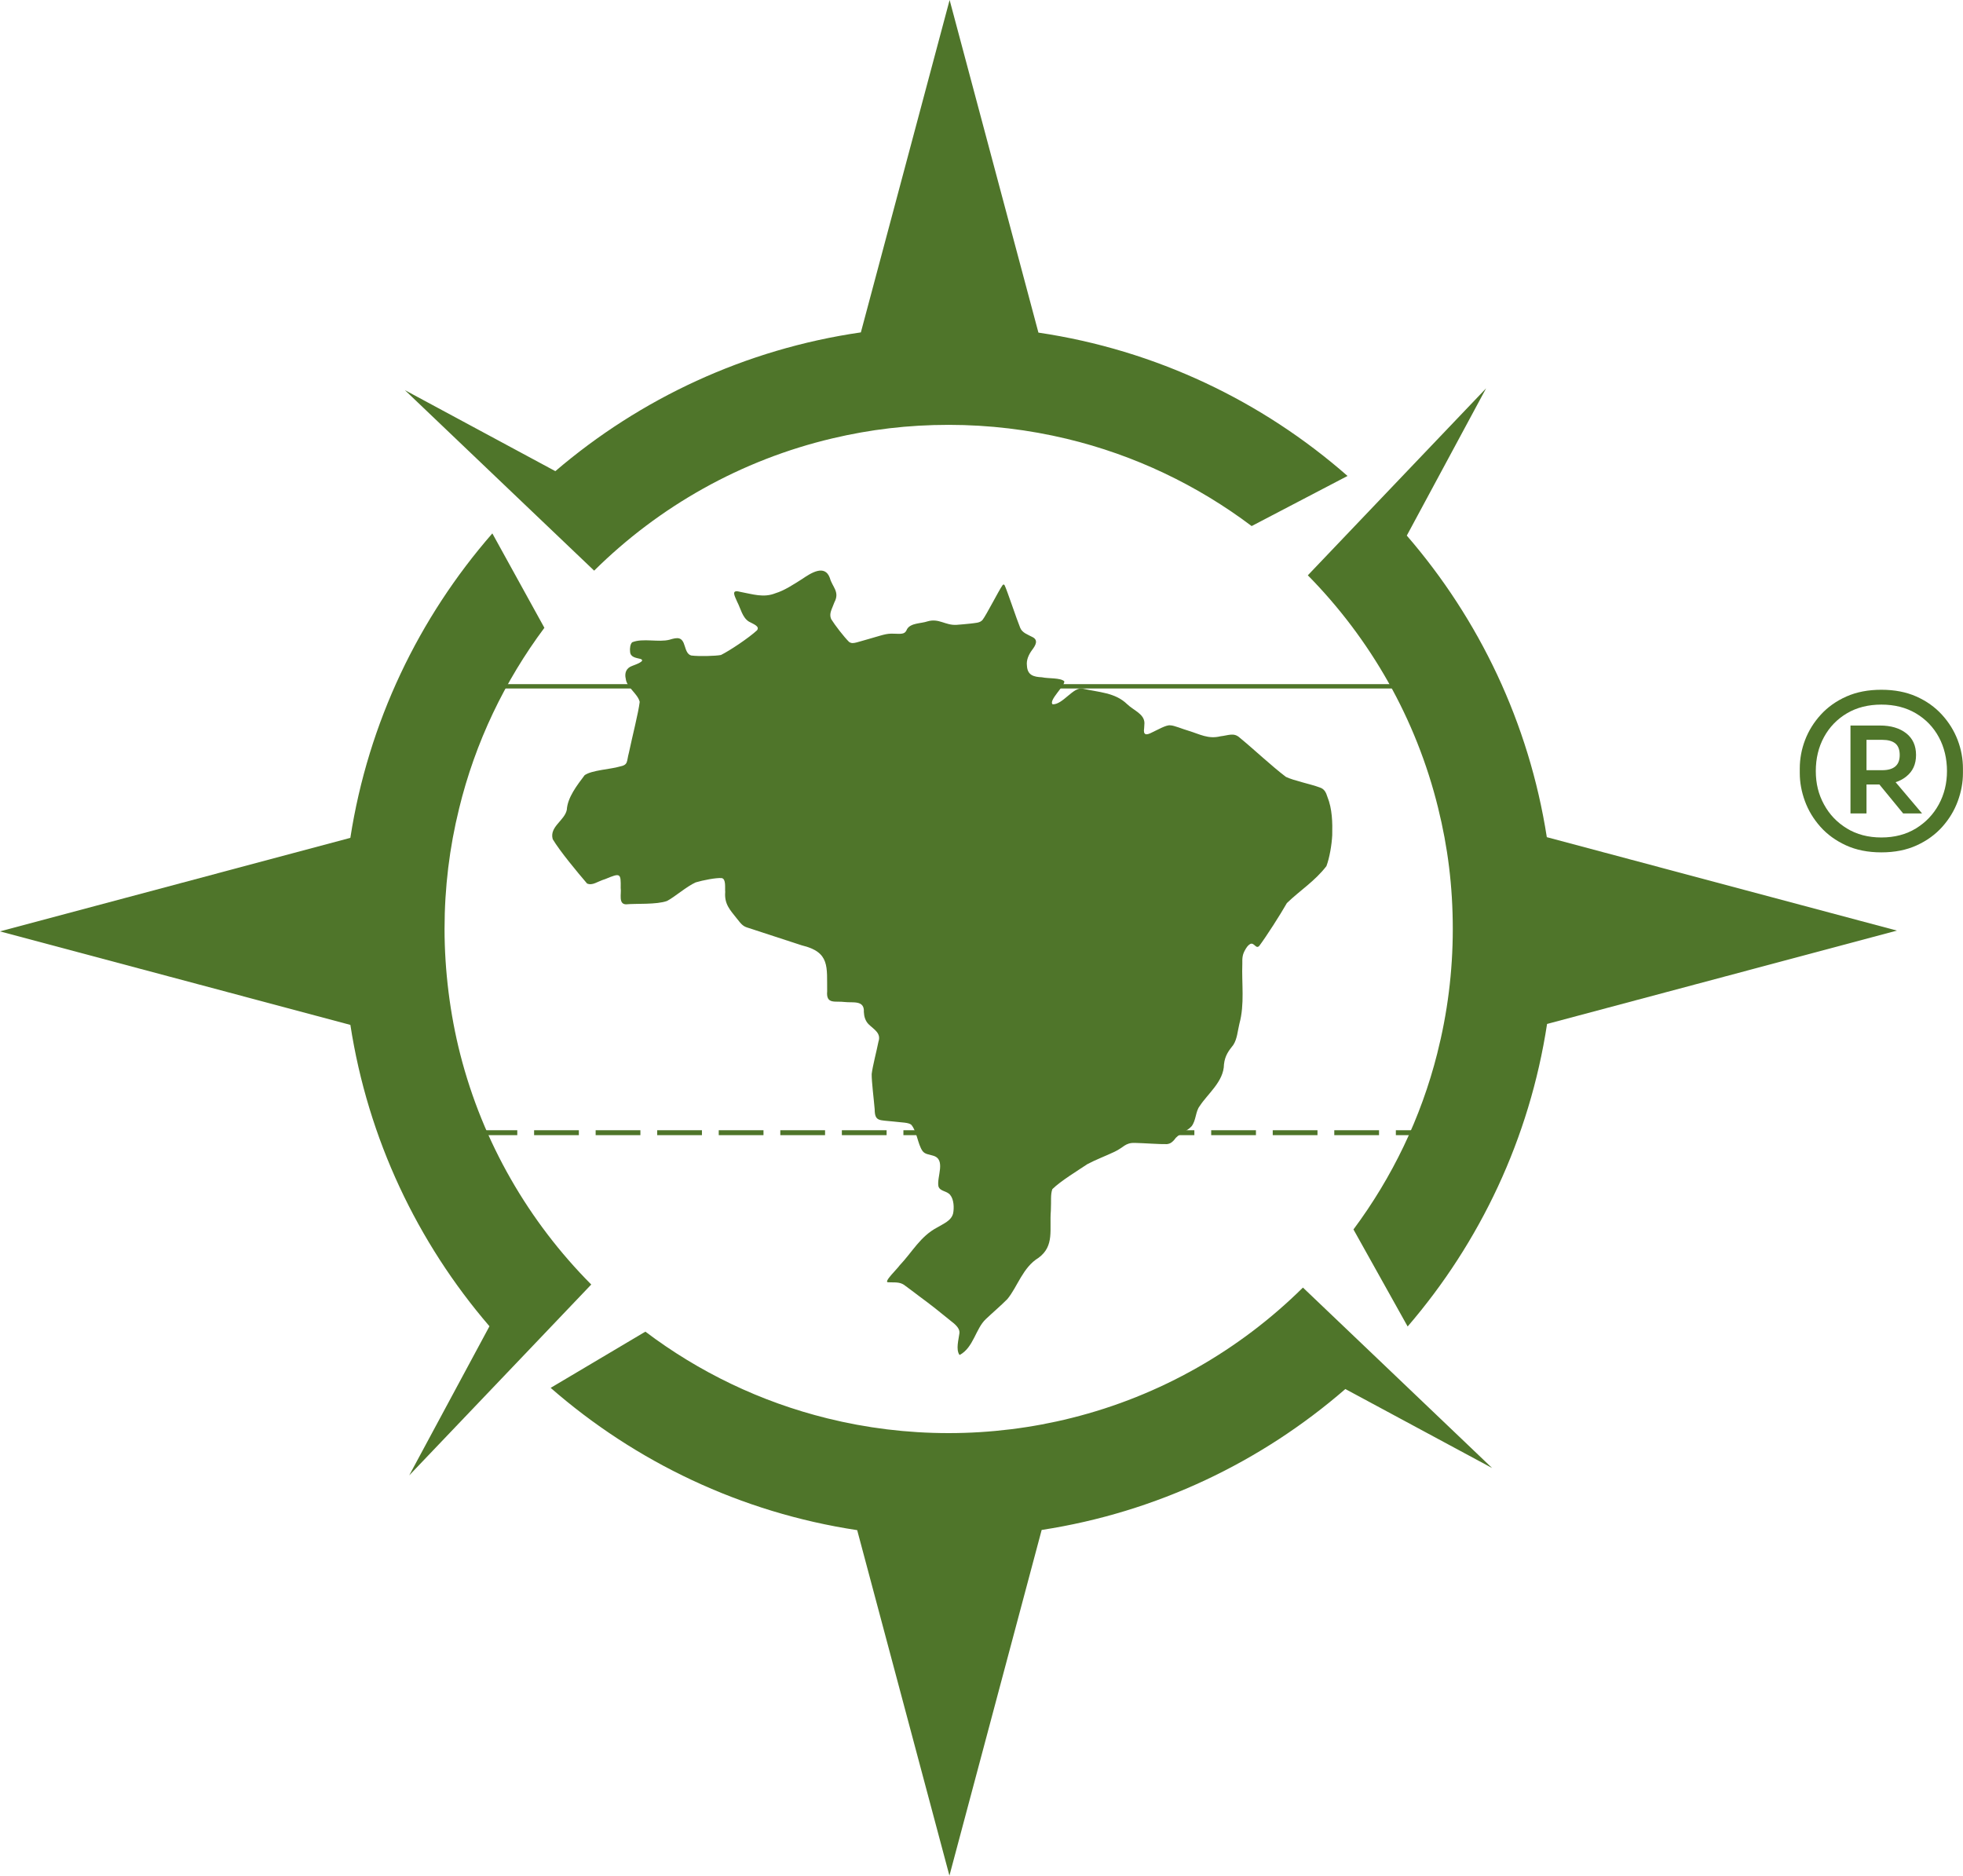
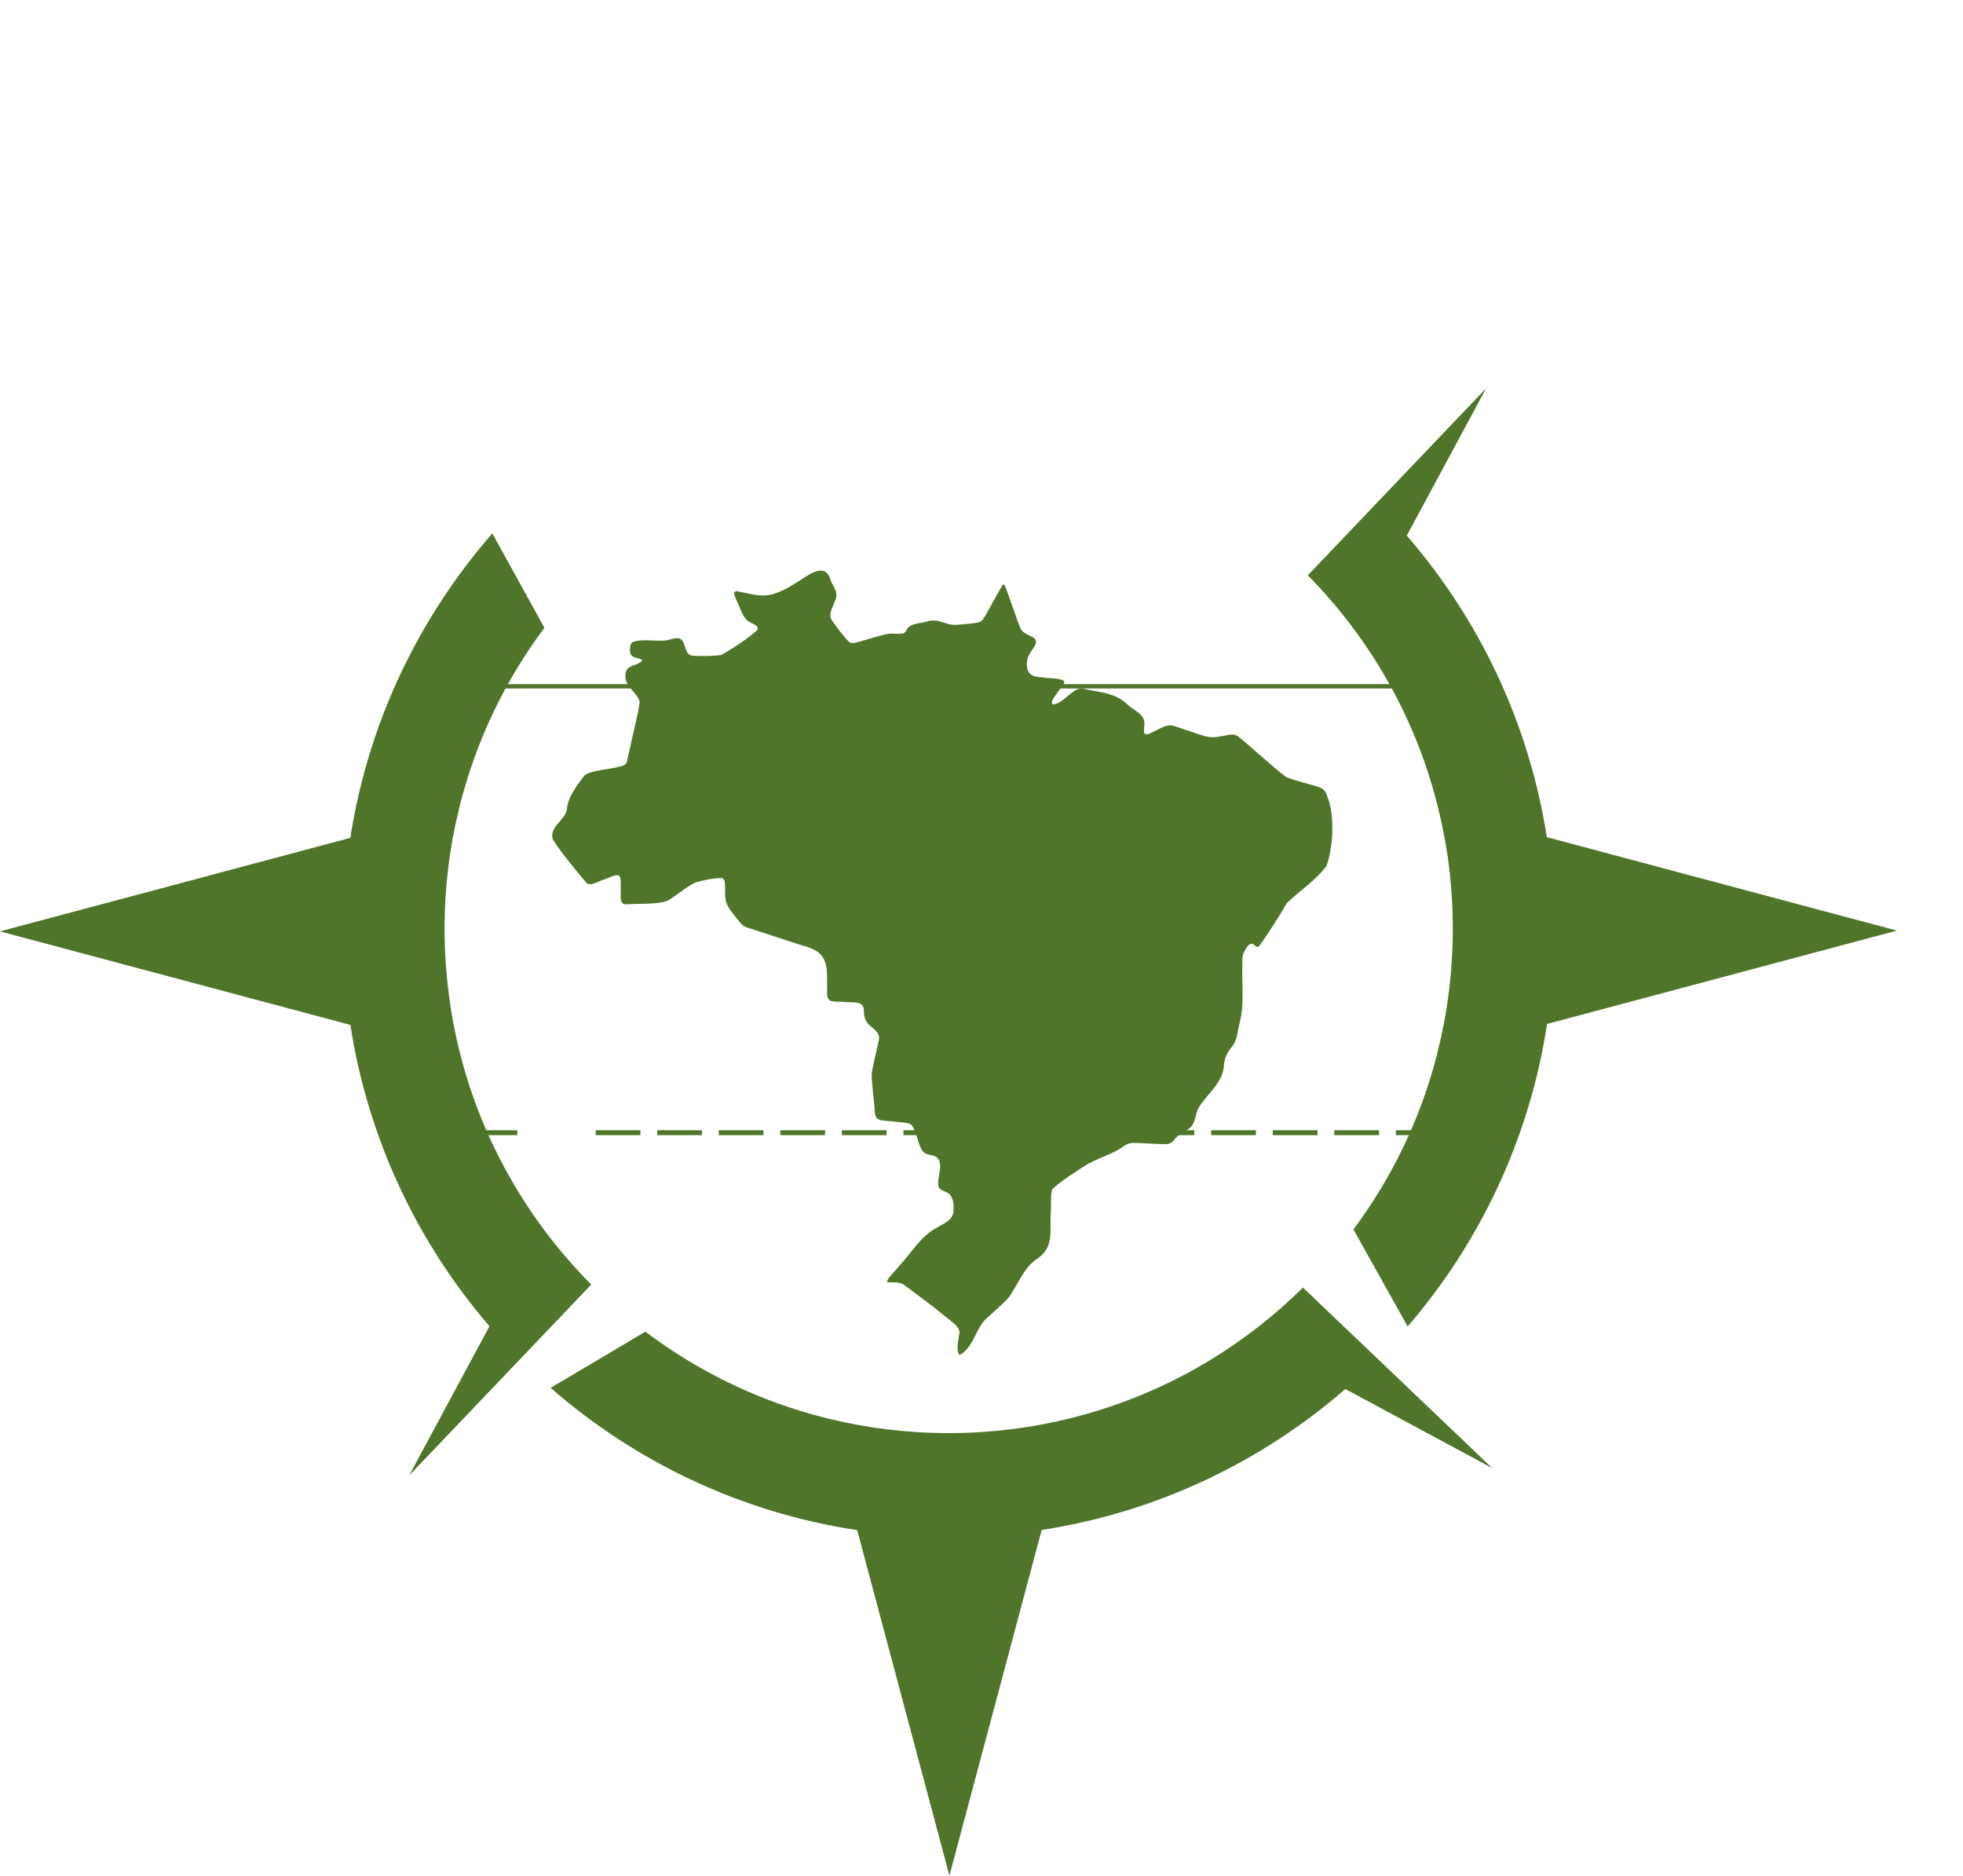
<svg xmlns="http://www.w3.org/2000/svg" id="Camada_2" data-name="Camada 2" viewBox="0 0 709.34 677.71">
  <defs>
    <style>      .cls-1 {        fill: #4f752a;        stroke-width: 0px;      }    </style>
  </defs>
  <g id="Camada_1-2" data-name="Camada 1">
    <g>
-       <path class="cls-1" d="M679.85,307.98c-4.83,0-9.09-.84-12.78-2.53-3.69-1.69-6.78-3.93-9.26-6.72s-4.35-5.88-5.59-9.26c-1.24-3.38-1.86-6.76-1.86-10.14v-1.65c0-3.52.64-6.95,1.91-10.29,1.28-3.34,3.17-6.4,5.69-9.16,2.52-2.76,5.6-4.95,9.26-6.57,3.66-1.62,7.86-2.43,12.62-2.43s8.97.81,12.62,2.43c3.66,1.62,6.74,3.81,9.26,6.57,2.52,2.76,4.41,5.81,5.69,9.16,1.28,3.35,1.91,6.78,1.91,10.29v1.65c0,3.38-.62,6.76-1.86,10.14-1.24,3.38-3.1,6.47-5.59,9.26s-5.57,5.04-9.26,6.72c-3.69,1.69-7.95,2.53-12.78,2.53ZM679.85,302.6c4.76,0,8.91-1.09,12.47-3.26,3.55-2.17,6.31-5.07,8.28-8.69,1.97-3.62,2.95-7.64,2.95-12.05s-.98-8.64-2.95-12.26c-1.96-3.62-4.73-6.48-8.28-8.59-3.55-2.1-7.71-3.16-12.47-3.16s-8.92,1.05-12.47,3.16c-3.55,2.1-6.31,4.97-8.28,8.59-1.97,3.62-2.95,7.71-2.95,12.26s.98,8.43,2.95,12.05c1.96,3.62,4.72,6.52,8.28,8.69,3.55,2.17,7.71,3.26,12.47,3.26ZM668.68,293.91v-31.76h5.79v31.76h-5.79ZM671.47,283.46v-5.17h8.69c2.07,0,3.64-.45,4.71-1.35,1.07-.9,1.6-2.28,1.6-4.14s-.53-3.33-1.6-4.19c-1.07-.86-2.64-1.29-4.71-1.29h-8.69v-5.17h7.86c3.93,0,7.09.93,9.47,2.79,2.38,1.86,3.57,4.48,3.57,7.86s-1.19,5.92-3.57,7.81c-2.38,1.9-5.53,2.84-9.47,2.84h-7.86ZM687.71,293.91l-9.93-12.1h6.52l10.24,12.1h-6.83Z" />
      <g>
        <path class="cls-1" d="M346.67,489.5c-1.3-1.96-.27-5.45.02-7.74.19-1.41-.84-2.75-2.83-4.25-4.55-3.72-7.23-5.86-11.64-9.11-2-1.5-3.96-3.01-5.22-3.91-1.81-1.48-3.99-1.03-6.06-1.17-1.9.05,3.46-5,4.1-6.05,4.73-5.02,7.5-10.49,13.54-13.71,2.21-1.35,5.25-2.46,5.85-5.2.37-1.92.28-4.93-1.05-6.56-1.15-1.54-3.66-1.26-4.26-3.1-.73-3.31,2.85-9.76-1.92-11.12-1.58-.52-2.93-.46-3.86-1.72-1.74-2.55-2-7.03-4.02-9.43-.96-.89-3.48-.82-6.62-1.21-4.91-.57-6.6.12-6.63-4.42-.28-3.45-1.12-9.96-1.08-12.73.31-2.76,1.81-8.42,2.45-11.7,1.04-3.08-1.62-4.39-3.49-6.21-1.27-1.22-1.72-2.9-1.79-4.5.26-4.41-4.02-3.25-6.94-3.61-3.36-.45-6.76.99-6.32-3.88-.14-8.73,1.13-14.13-9.13-16.58-5.78-1.89-13.39-4.36-19.23-6.28-1.94-.57-2.44-1.05-4.36-3.52-2.38-3.02-4.48-5.11-4.12-9.51-.15-1.46.37-4.69-1.25-5-1.96-.19-6.91.79-9.42,1.55-3.28,1.47-7.63,5.3-10.35,6.71-3.82,1.39-11.26.87-14.83,1.22-2.85-.07-1.6-3.89-1.92-5.9.09-5.41-.08-5.52-5.57-3.23-2.97.9-4.55,2.46-6.58,1.61-3.69-4.32-9.74-11.58-12.41-16.02-1.27-4.51,4.31-6.71,5.09-10.62.27-4.48,3.71-8.87,6.43-12.49,2.49-1.84,9.58-2.18,12.62-3.12,3.27-.65,2.47-1.7,3.41-5.1,1.25-5.97,3.43-14.4,3.88-18.29-.73-3.02-4.74-5.25-5.04-8.36-.48-1.94.09-3.83,2.27-4.61.9-.35,2.03-.76,2.8-1.2.98-.54,1.17-1.03.26-1.34-1.5-.4-3.62-.53-3.76-2.57-.16-1.27.06-2.8.75-3.45,3.86-1.58,9.51.11,13.48-.92,3.07-.95,4.57-1.01,5.5,2.24.45,1.33.87,3.07,2.37,3.46,2.77.36,8.83.2,10.74-.19,3.24-1.61,9.98-6.12,13.01-8.9,1.14-1.45-1.27-2.25-2.92-3.16-2.4-1.5-2.96-4.74-4.23-7.14-.73-1.83-2.49-4.56.93-3.64,4.81.89,8.62,2.26,12.95.51,3.1-.94,6.33-3.05,9.64-5.15,3.07-2.09,8.13-5.41,9.96-.36.87,3.26,3.69,5.01,1.64,8.82-.88,2.5-2.01,3.97-1.18,6.02,1.31,2.14,4.64,6.46,6.49,8.28.87.57,1.52.49,2.79.17,2.48-.67,5.83-1.69,8.2-2.36,1.72-.5,2.84-.77,4.24-.8,1.67-.03,3.9.33,4.81-.34.43-.28.7-.79.89-1.26,1.33-2.31,5.07-2.02,7.4-2.83,4.16-1.23,6.42,1.51,10.51,1.25,1.62-.1,3.37-.29,5-.45,1.64-.25,3.43-.16,4.41-1.36,1.39-1.81,5.81-10.53,7.17-12.46.31-.39.54-.43.8,0,.88,1.8,4.34,12.26,5.62,15.35.74,1.81,2.68,2.4,4.31,3.28,2.37,1.09,1.26,3.01.08,4.59-1.4,1.87-2.22,3.85-1.96,5.78.16,3.54,2.51,4.08,5.43,4.22,2.24.51,6.58.12,8.05,1.42.5,1.44-5.85,7.02-4.17,8.35,3.7.1,7.47-6.42,10.81-5.68,5.84,1.36,11.71,1.38,16.06,5.6,2.35,2.29,6.25,3.52,6.28,6.88-.02.59-.05,1.27-.11,1.85-.39,2.51.74,2.61,2.82,1.52,2.03-.92,5.21-2.83,6.67-2.57,1.34,0,4.35,1.33,6.57,1.96,4.04,1.23,7.07,3.08,11.5,2,2.94-.33,4.85-1.44,6.97.49,5.05,4.14,11.61,10.32,16.7,14.17,2.86,1.38,8.91,2.58,12.2,3.81,1.71.53,2.3,1.82,2.8,3.42,1.76,4.33,1.85,9.35,1.74,13.83-.18,3.49-.96,8.15-2.1,11.18-4.18,5.45-9.5,8.73-14.29,13.36-2.37,4.17-7.42,12.05-9.94,15.42-1.25,1.43-1.86-1.4-3.35-.62-.84.49-1.34,1.31-1.81,2.14-.93,1.65-1.05,2.76-1,5.01-.27,7.07.89,14.52-1.06,21.65-.63,2.55-.78,5.48-2.2,7.65-1.69,2.13-3.02,3.86-3.37,7.02-.07,6.23-5.95,10.67-8.77,15.07-1.54,1.95-1.29,5.26-2.96,7.33-1.61,1.8-4.92,2.82-6.13,4.75-.75.87-1.45,1.55-2.8,1.67-2.46.08-8.43-.38-11.56-.44-3.52-.09-3.96,1.64-7.38,3.23-3.16,1.5-6.73,2.83-9.75,4.44-3.32,2.22-9.77,6.16-12.67,9.04-.72,2.08-.35,4-.54,7.8-.56,6.78,1.4,12.71-4.45,17.01-5.69,3.46-7.56,10.4-11.25,14.9-2.33,2.36-5.38,4.95-7.82,7.27-3.66,3.45-4.41,10.2-9.37,12.91l-.18-.07Z" />
        <rect class="cls-1" x="177.75" y="247.2" width="326.94" height="1.57" />
        <g>
          <rect class="cls-1" x="170.75" y="408.38" width="16.17" height="1.78" />
-           <rect class="cls-1" x="193" y="408.38" width="16.17" height="1.78" />
          <rect class="cls-1" x="215.24" y="408.38" width="16.17" height="1.78" />
          <rect class="cls-1" x="237.48" y="408.38" width="16.17" height="1.78" />
          <rect class="cls-1" x="259.72" y="408.38" width="16.17" height="1.78" />
          <rect class="cls-1" x="281.97" y="408.38" width="16.17" height="1.78" />
          <rect class="cls-1" x="304.21" y="408.38" width="16.17" height="1.78" />
          <rect class="cls-1" x="326.45" y="408.38" width="16.17" height="1.78" />
          <rect class="cls-1" x="348.7" y="408.38" width="16.17" height="1.78" />
          <rect class="cls-1" x="370.94" y="408.38" width="16.17" height="1.78" />
          <rect class="cls-1" x="393.18" y="408.38" width="16.17" height="1.78" />
          <rect class="cls-1" x="415.42" y="408.38" width="16.17" height="1.78" />
          <rect class="cls-1" x="437.67" y="408.38" width="16.17" height="1.78" />
          <rect class="cls-1" x="459.91" y="408.38" width="16.17" height="1.78" />
          <rect class="cls-1" x="482.15" y="408.38" width="16.17" height="1.78" />
          <rect class="cls-1" x="504.4" y="408.38" width="16.17" height="1.78" />
        </g>
        <g>
-           <path class="cls-1" d="M486.93,171.98l-34.64,18.1c-19.58-14.74-42.23-25.64-66.81-31.53-13.7-3.28-27.98-5.04-42.67-5.04s-28.46,1.68-41.94,4.87c-33.11,7.79-62.77,24.64-86.17,47.81l-26.08-24.86-42.31-40.36,54.37,29.27c30.63-26.2,68.61-44.08,110.4-50.14L343.15,0l32.09,120.18c42.43,6.28,80.89,24.77,111.69,51.79Z" />
          <path class="cls-1" d="M685.5,336.24l-126.46,33.74c-6.33,41.41-24.26,78.97-50.38,109.31l-19.58-35.06c13.96-18.76,24.4-40.29,30.29-63.64v-.02c3.65-14.38,5.6-29.41,5.6-44.91s-1.82-29.66-5.28-43.64v-.02c-7.93-32.31-24.5-61.19-47.1-84.13l24.86-26.08,39.56-41.48-28.66,53.21c26.15,30.22,44.16,67.68,50.6,108.97l126.56,33.77Z" />
          <path class="cls-1" d="M213.65,464.13l-25.74,27-40.04,41.97,29-53.89c-26.01-30.24-43.89-67.66-50.26-108.89L0,336.53l126.6-33.79c6.47-41.75,24.77-79.58,51.31-110.01l18.81,34.11c-14.35,19.24-25.01,41.38-30.85,65.42v.02c-3.43,13.89-5.23,28.42-5.23,43.38s1.97,30.8,5.67,45.27c8.17,31.97,24.79,60.53,47.34,83.2Z" />
          <path class="cls-1" d="M539.21,530.45l-53.06-28.56c-30.39,26.37-68.12,44.52-109.74,50.92l-33.33,124.9-33.33-124.83c-42.04-6.35-80.16-24.69-110.77-51.41l34.23-20.31c19.29,14.57,41.58,25.37,65.76,31.33,14.04,3.48,28.73,5.33,43.84,5.33s30.17-1.9,44.37-5.47c32.11-8,60.84-24.57,83.64-47.12l27,25.74,41.38,39.48Z" />
        </g>
      </g>
    </g>
  </g>
</svg>